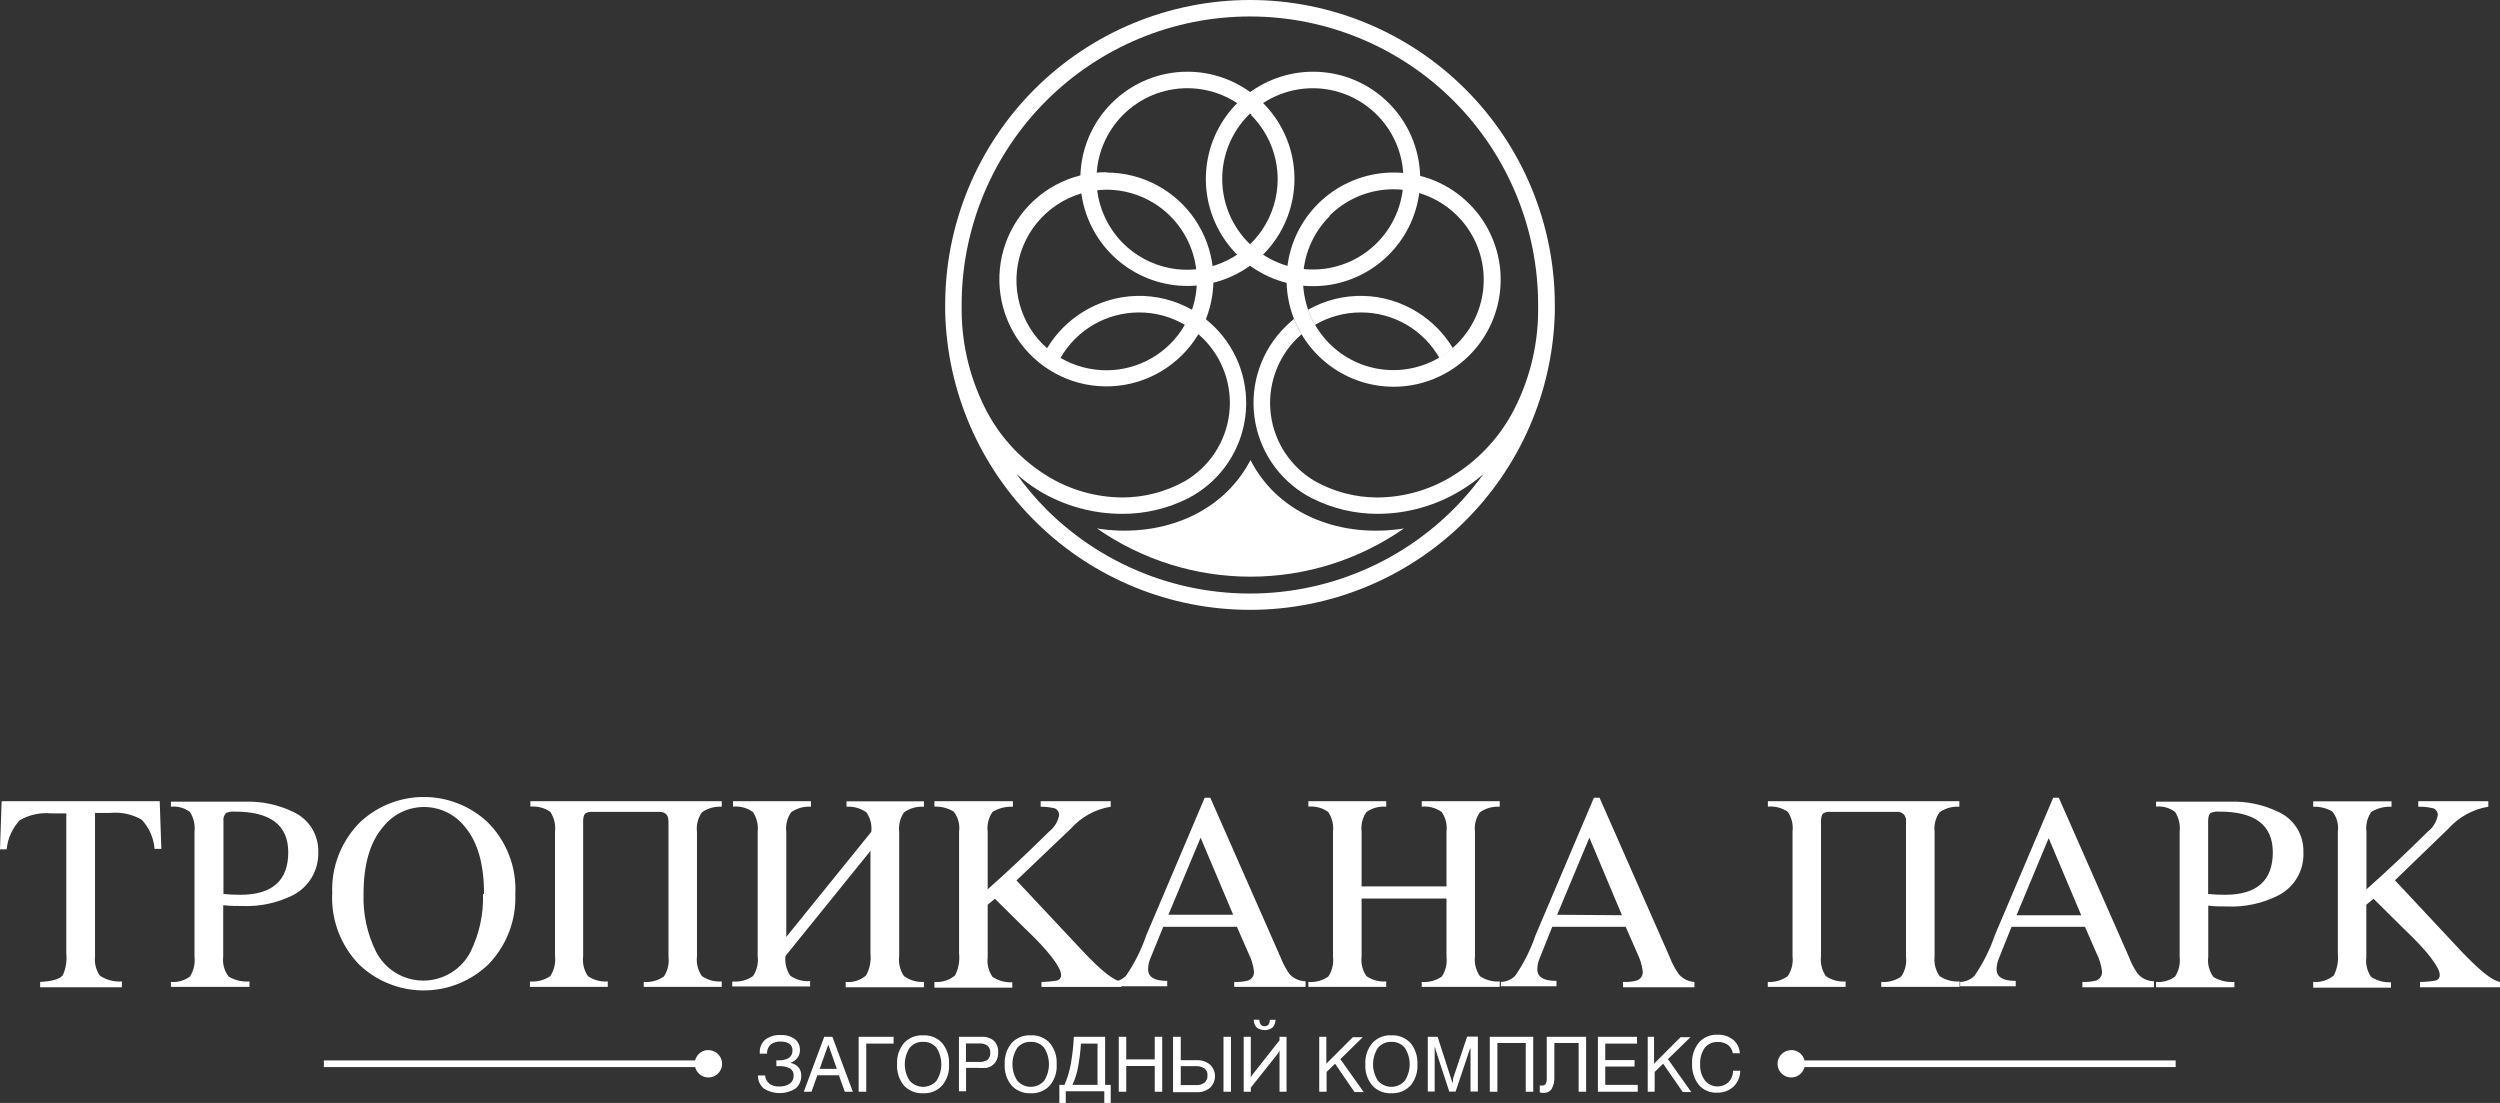
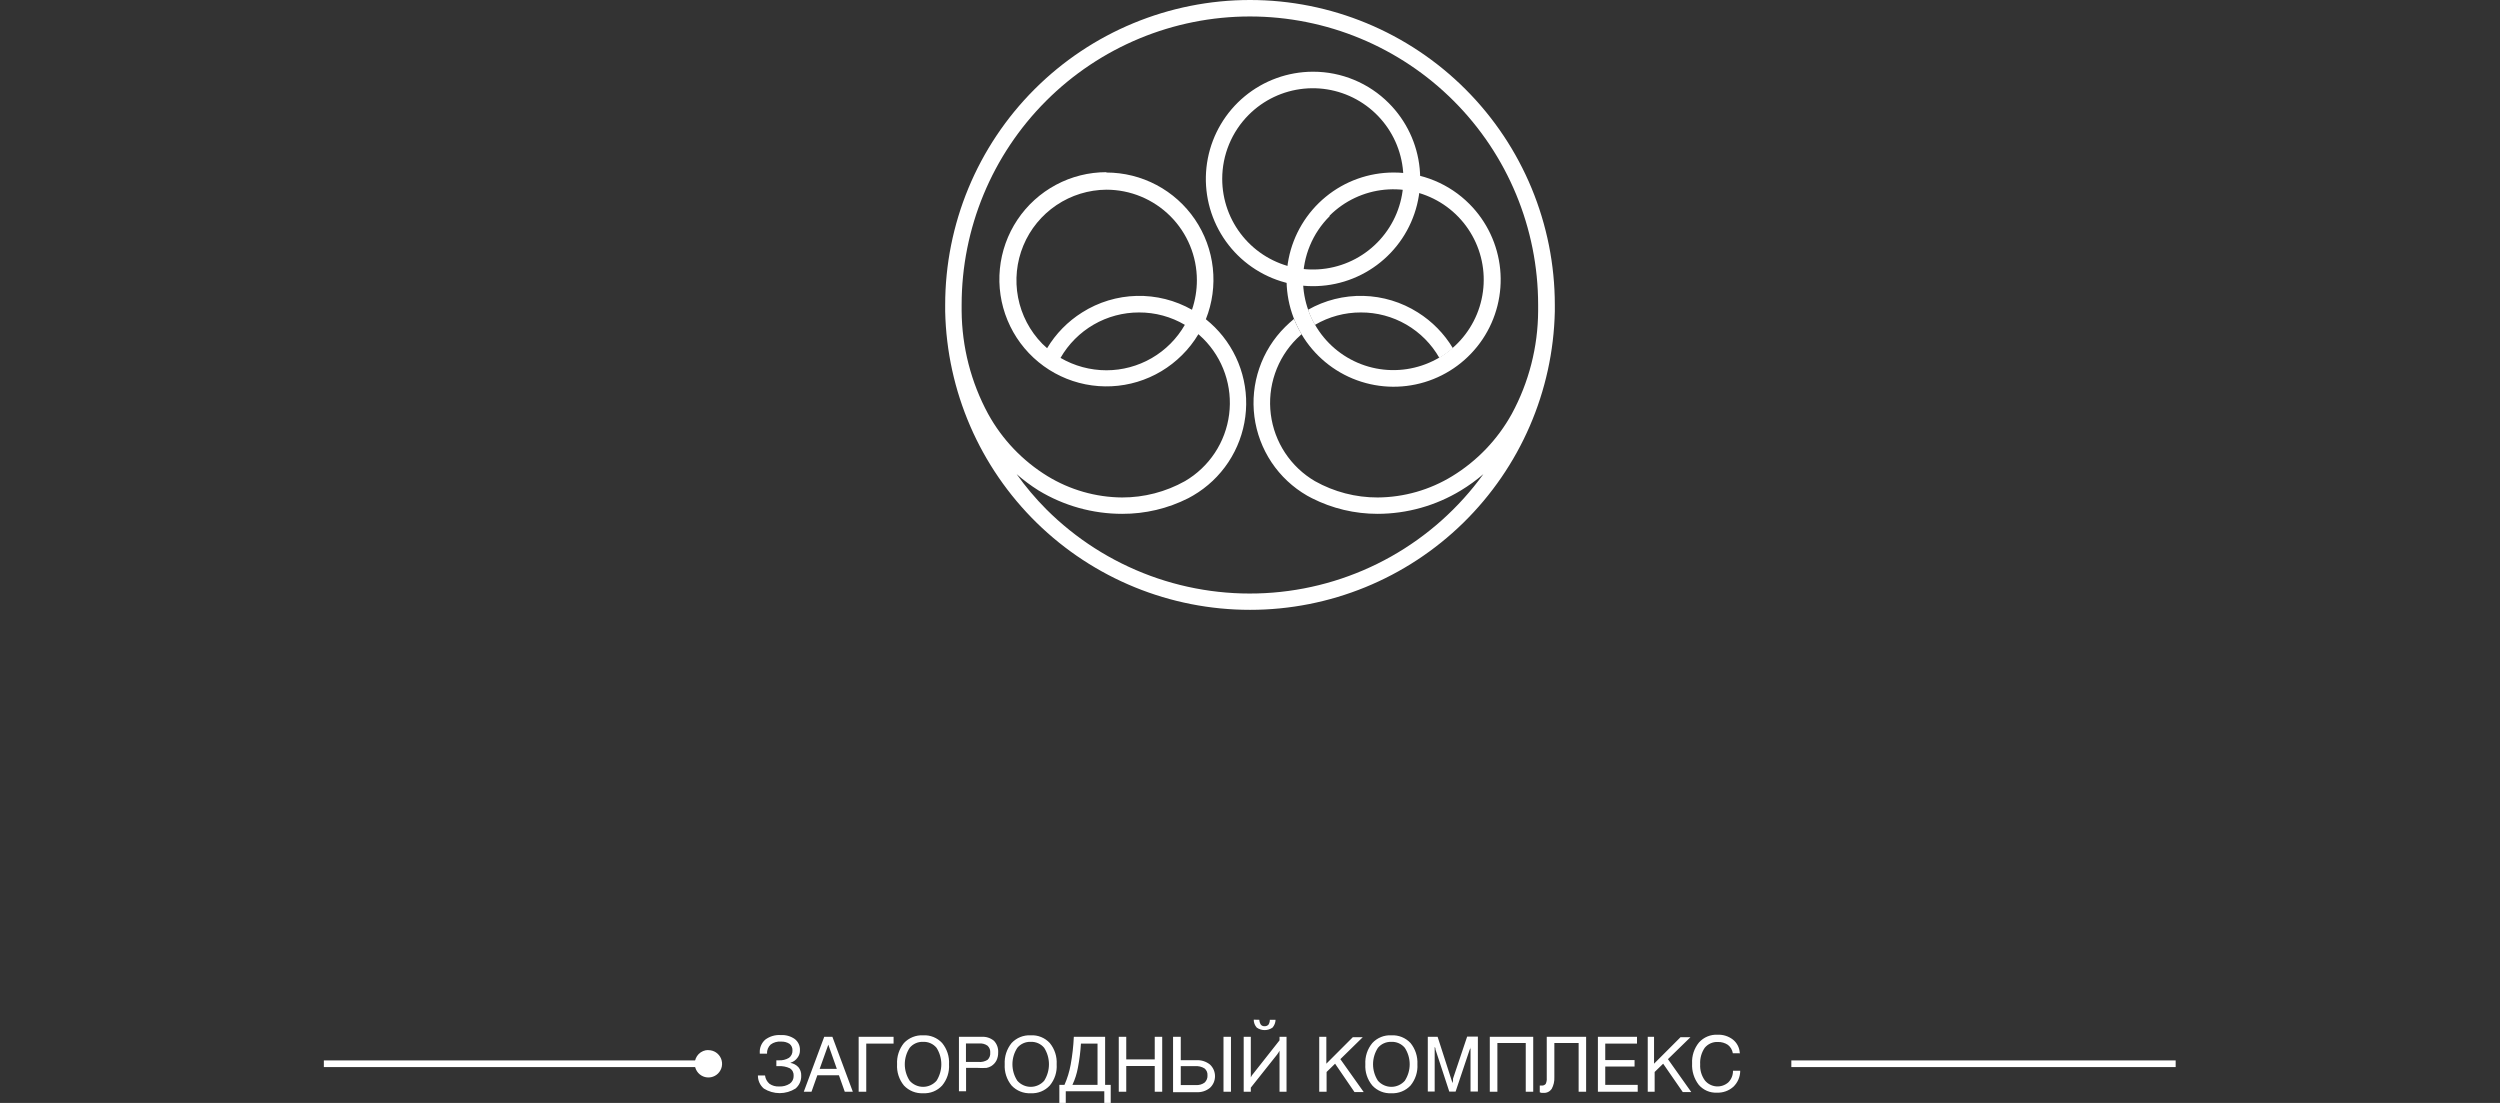
<svg xmlns="http://www.w3.org/2000/svg" width="170" height="75" viewBox="0 0 170 75" fill="none">
  <rect x="0" y="0" width="170" height="75" fill="#333333" stroke="none" />
  <path d="M94.765 11.731C93.081 11.732 91.449 12.316 90.148 13.385C88.846 14.454 87.955 15.941 87.626 17.593C87.298 19.246 87.552 20.961 88.346 22.447C89.139 23.933 90.424 25.098 91.979 25.743C93.535 26.388 95.266 26.474 96.877 25.985C98.489 25.497 99.881 24.464 100.818 23.064C101.754 21.663 102.176 19.982 102.012 18.305C101.847 16.628 101.107 15.06 99.917 13.868C99.241 13.19 98.438 12.652 97.554 12.286C96.67 11.919 95.722 11.73 94.765 11.731ZM90.415 14.662C91.421 13.66 92.743 13.038 94.155 12.9C95.568 12.763 96.985 13.12 98.165 13.909C99.345 14.699 100.215 15.873 100.628 17.231C101.041 18.59 100.971 20.05 100.43 21.363C99.889 22.676 98.91 23.761 97.66 24.434C96.41 25.107 94.966 25.326 93.573 25.054C92.179 24.782 90.923 24.035 90.018 22.942C89.112 21.848 88.613 20.475 88.605 19.055C88.605 18.245 88.765 17.444 89.076 16.697C89.386 15.95 89.841 15.272 90.415 14.702V14.662Z" fill="white" />
-   <path d="M80.745 4.877C82.429 4.877 84.061 5.462 85.363 6.53C86.664 7.599 87.555 9.087 87.884 10.739C88.213 12.392 87.958 14.107 87.165 15.593C86.371 17.079 85.087 18.244 83.531 18.889C81.976 19.534 80.245 19.62 78.633 19.131C77.022 18.642 75.629 17.61 74.693 16.21C73.757 14.809 73.335 13.127 73.499 11.45C73.663 9.774 74.403 8.206 75.593 7.013C76.269 6.336 77.072 5.798 77.956 5.431C78.841 5.065 79.788 4.876 80.745 4.877ZM85.104 7.808C84.53 7.234 83.85 6.779 83.1 6.468C82.351 6.158 81.548 5.998 80.737 5.998C79.926 5.998 79.124 6.158 78.374 6.468C77.625 6.779 76.945 7.234 76.371 7.808C75.798 8.381 75.343 9.062 75.032 9.812C74.722 10.562 74.562 11.365 74.562 12.176C74.562 12.988 74.722 13.791 75.032 14.54C75.343 15.29 75.798 15.971 76.371 16.545C77.233 17.404 78.329 17.99 79.523 18.227C80.716 18.464 81.953 18.341 83.078 17.876C84.202 17.41 85.163 16.622 85.84 15.611C86.517 14.599 86.88 13.409 86.882 12.192C86.882 10.557 86.234 8.989 85.08 7.832L85.104 7.808Z" fill="white" />
  <path d="M89.255 4.877C87.571 4.884 85.941 5.474 84.642 6.548C83.344 7.622 82.457 9.113 82.133 10.767C81.809 12.421 82.069 14.137 82.867 15.621C83.664 17.106 84.952 18.268 86.509 18.91C88.067 19.552 89.799 19.634 91.41 19.143C93.022 18.651 94.413 17.616 95.348 16.214C96.283 14.812 96.703 13.129 96.538 11.451C96.372 9.774 95.63 8.206 94.439 7.013C93.765 6.336 92.963 5.798 92.08 5.432C91.198 5.065 90.251 4.876 89.295 4.877H89.255ZM84.913 7.808C85.92 6.799 87.246 6.171 88.664 6.03C90.082 5.89 91.505 6.245 92.691 7.037C93.876 7.828 94.751 9.007 95.165 10.371C95.58 11.735 95.509 13.201 94.964 14.519C94.42 15.837 93.435 16.925 92.179 17.598C90.922 18.271 89.472 18.487 88.074 18.21C86.676 17.933 85.417 17.179 84.512 16.077C83.607 14.976 83.112 13.594 83.111 12.168C83.11 11.359 83.269 10.557 83.578 9.809C83.888 9.06 84.341 8.381 84.913 7.808Z" fill="white" />
-   <path d="M74.593 35.934C77.656 38.069 81.299 39.214 85.032 39.214C88.765 39.214 92.409 38.069 95.472 35.934C91.359 36.593 87.017 35.139 85.032 31.287C83.04 35.108 78.681 36.593 74.593 35.934Z" fill="white" />
  <path d="M75.235 11.732C76.424 11.732 77.594 12.023 78.644 12.58C79.695 13.137 80.592 13.942 81.26 14.926C81.927 15.91 82.343 17.043 82.472 18.225C82.601 19.407 82.439 20.603 81.999 21.708C82.212 21.88 82.416 22.063 82.611 22.256C83.397 23.044 83.993 24.002 84.352 25.056C84.711 26.11 84.824 27.233 84.681 28.338C84.539 29.442 84.145 30.5 83.53 31.428C82.915 32.357 82.095 33.132 81.134 33.694L80.808 33.876C79.413 34.582 77.871 34.947 76.307 34.941C74.303 34.942 72.337 34.392 70.623 33.352C70.097 33.022 69.598 32.65 69.13 32.24C69.734 33.088 70.405 33.885 71.139 34.623C73.145 36.629 75.562 38.175 78.223 39.155C80.885 40.135 83.727 40.525 86.554 40.298C89.381 40.072 92.125 39.234 94.597 37.842C97.068 36.451 99.208 34.54 100.87 32.24C100.391 32.653 99.878 33.025 99.337 33.352C97.633 34.387 95.679 34.937 93.685 34.941C92.129 34.944 90.595 34.58 89.207 33.876L88.882 33.702C87.913 33.143 87.085 32.368 86.464 31.438C85.843 30.507 85.445 29.446 85.3 28.336C85.156 27.226 85.269 26.098 85.632 25.04C85.994 23.981 86.596 23.02 87.39 22.232C87.58 22.041 87.787 21.859 87.993 21.684C88.134 22.045 88.307 22.393 88.509 22.724L88.183 23.026C87.514 23.692 87.007 24.502 86.701 25.394C86.394 26.287 86.296 27.238 86.415 28.174C86.534 29.111 86.866 30.007 87.386 30.795C87.906 31.582 88.6 32.24 89.414 32.717C90.718 33.449 92.189 33.832 93.685 33.828C95.477 33.815 97.231 33.312 98.758 32.375C100.448 31.34 101.84 29.884 102.799 28.149C103.966 25.998 104.582 23.591 104.593 21.144V20.731C104.593 15.53 102.528 10.542 98.852 6.864C95.176 3.186 90.191 1.12 84.992 1.12C79.794 1.12 74.808 3.186 71.132 6.864C67.456 10.542 65.391 15.53 65.391 20.731V21.144C65.409 23.591 66.027 25.998 67.194 28.149C68.149 29.884 69.539 31.34 71.226 32.375C72.754 33.31 74.508 33.813 76.299 33.828C77.797 33.831 79.271 33.448 80.578 32.717C81.393 32.24 82.087 31.583 82.608 30.796C83.129 30.009 83.462 29.113 83.581 28.176C83.701 27.24 83.604 26.289 83.298 25.396C82.992 24.503 82.485 23.692 81.817 23.026L81.491 22.724C81.182 23.244 80.809 23.721 80.38 24.146C79.533 24.992 78.49 25.616 77.345 25.963C76.199 26.31 74.986 26.368 73.812 26.134C72.638 25.9 71.54 25.38 70.616 24.619C69.691 23.859 68.968 22.883 68.51 21.776C68.052 20.67 67.874 19.468 67.992 18.276C68.11 17.084 68.519 15.94 69.184 14.944C69.849 13.949 70.749 13.133 71.805 12.568C72.86 12.003 74.039 11.708 75.235 11.708V11.732ZM85 41.469C79.579 41.471 74.373 39.347 70.498 35.553C66.623 31.76 64.388 26.598 64.272 21.175V20.739C64.272 15.239 66.456 9.963 70.343 6.074C74.23 2.185 79.503 0 85 0C90.498 0 95.77 2.185 99.657 6.074C103.544 9.963 105.728 15.239 105.728 20.739V21.175C105.612 26.597 103.378 31.757 99.505 35.551C95.632 39.344 90.428 41.469 85.008 41.469H85ZM89.422 22.089C90.368 21.534 91.445 21.243 92.542 21.247C93.625 21.243 94.69 21.527 95.627 22.07C96.564 22.613 97.341 23.395 97.877 24.337C98.203 24.145 98.511 23.925 98.797 23.677C98.206 22.691 97.39 21.859 96.416 21.247C95.304 20.542 94.022 20.153 92.706 20.121C91.39 20.089 90.091 20.415 88.946 21.064C89.072 21.419 89.229 21.761 89.414 22.089H89.422ZM80.57 22.089C79.627 21.534 78.552 21.243 77.458 21.247C76.374 21.245 75.309 21.53 74.371 22.072C73.433 22.615 72.655 23.396 72.115 24.337C73.063 24.888 74.139 25.178 75.235 25.179C76.318 25.179 77.381 24.893 78.317 24.351C79.254 23.808 80.031 23.028 80.57 22.089ZM71.203 23.677C71.794 22.691 72.61 21.859 73.584 21.247C74.696 20.542 75.978 20.153 77.294 20.121C78.61 20.089 79.91 20.415 81.055 21.064C81.275 20.417 81.388 19.738 81.388 19.055C81.388 17.422 80.74 15.857 79.586 14.702C78.432 13.548 76.867 12.899 75.235 12.899C74.026 12.908 72.846 13.272 71.842 13.947C70.838 14.621 70.055 15.577 69.59 16.694C69.126 17.811 69 19.041 69.229 20.229C69.457 21.417 70.031 22.511 70.877 23.376L71.203 23.677Z" fill="white" />
  <path d="M48.164 72.561H22.022V72.109H48.164V72.561Z" fill="white" />
  <path d="M121.811 72.109H147.945V72.561H121.811V72.109Z" fill="white" />
-   <path d="M8.288 66.771V67.136H2.731V66.771C3.525 66.731 4.065 66.58 4.271 66.318C4.479 65.855 4.561 65.346 4.509 64.841V55.309H3.493C2.748 55.238 1.999 55.399 1.349 55.77C0.839 56.314 0.523 57.013 0.453 57.756H0L0.111 54.483H10.86L10.971 57.724H10.511C10.451 56.983 10.144 56.283 9.638 55.739C8.988 55.367 8.239 55.206 7.494 55.278H6.462V65.031C6.41 65.493 6.526 65.959 6.788 66.342C7.232 66.64 7.763 66.78 8.296 66.739L8.288 66.771ZM11.622 54.515H16.647C17.795 54.474 18.935 54.717 19.966 55.222C20.481 55.462 20.915 55.848 21.213 56.332C21.511 56.817 21.66 57.378 21.641 57.947C21.66 58.54 21.512 59.127 21.215 59.641C20.917 60.155 20.482 60.575 19.958 60.854C18.875 61.402 17.669 61.662 16.457 61.608C16.06 61.608 15.663 61.608 15.179 61.553V65.031C15.116 65.52 15.248 66.013 15.544 66.406C15.972 66.66 16.468 66.776 16.965 66.739V67.105H11.622V66.771C12.084 66.811 12.544 66.681 12.916 66.406C13.171 66.007 13.28 65.533 13.226 65.063V56.557C13.28 56.087 13.171 55.613 12.916 55.214C12.546 54.935 12.083 54.807 11.622 54.857V54.491V54.515ZM15.195 60.79C15.575 60.829 15.956 60.848 16.338 60.846C18.513 60.846 19.601 59.882 19.601 57.955C19.601 56.112 18.394 55.19 15.981 55.19C15.775 55.172 15.569 55.202 15.377 55.278C15.306 55.351 15.252 55.441 15.22 55.538C15.188 55.636 15.18 55.74 15.195 55.842V60.79ZM22.594 60.79C22.55 59.877 22.701 58.965 23.037 58.115C23.372 57.264 23.884 56.495 24.538 55.858C25.709 54.788 27.236 54.195 28.822 54.195C30.407 54.195 31.934 54.788 33.105 55.858C33.763 56.497 34.276 57.271 34.61 58.126C34.944 58.981 35.091 59.897 35.041 60.814C35.074 61.691 34.929 62.566 34.614 63.385C34.298 64.204 33.82 64.951 33.208 65.58C32.025 66.716 30.449 67.35 28.81 67.35C27.17 67.35 25.594 66.716 24.412 65.58C23.802 64.949 23.326 64.202 23.013 63.383C22.699 62.564 22.554 61.69 22.586 60.814L22.594 60.79ZM32.914 60.79C32.914 58.773 32.485 57.248 31.612 56.223C31.281 55.803 30.858 55.464 30.377 55.231C29.896 54.997 29.368 54.876 28.833 54.876C28.299 54.876 27.771 54.997 27.29 55.231C26.808 55.464 26.386 55.803 26.055 56.223C25.166 57.25 24.721 58.773 24.721 60.79C24.675 62.148 24.967 63.497 25.571 64.714C25.874 65.306 26.334 65.803 26.901 66.15C27.469 66.497 28.121 66.681 28.786 66.681C29.451 66.681 30.103 66.497 30.67 66.15C31.237 65.803 31.698 65.306 32.001 64.714C32.598 63.495 32.887 62.147 32.843 60.79H32.914ZM36.089 66.739C36.562 66.77 37.032 66.641 37.423 66.374C37.683 65.969 37.795 65.486 37.741 65.008V56.557C37.796 56.083 37.683 55.605 37.423 55.206C37.026 54.933 36.546 54.807 36.066 54.849V54.483H49.077V54.857C48.597 54.826 48.121 54.961 47.728 55.238C47.458 55.624 47.339 56.096 47.394 56.565V65.031C47.337 65.505 47.456 65.982 47.728 66.374C48.123 66.645 48.599 66.774 49.077 66.739V67.105H43.774V66.771C44.258 66.811 44.74 66.682 45.14 66.406C45.404 66.011 45.517 65.534 45.457 65.063V55.858C45.457 55.421 45.251 55.206 44.83 55.206H40.281C40.121 55.191 39.961 55.224 39.821 55.302C39.709 55.381 39.654 55.564 39.654 55.858V65.031C39.595 65.504 39.711 65.981 39.979 66.374C40.374 66.647 40.851 66.776 41.329 66.739V67.105H36.034V66.771L36.089 66.739ZM49.847 66.739C50.329 66.781 50.809 66.651 51.205 66.374C51.469 65.979 51.582 65.503 51.522 65.031V56.557C51.577 56.085 51.462 55.608 51.197 55.214C50.806 54.934 50.326 54.804 49.847 54.849V54.483H55.142V54.857C54.662 54.824 54.185 54.959 53.793 55.238C53.527 55.626 53.411 56.097 53.467 56.565V63.713L59.247 56.565C59.305 56.096 59.186 55.623 58.913 55.238C58.52 54.96 58.044 54.825 57.564 54.857V54.491H62.827V54.857C62.347 54.825 61.87 54.96 61.477 55.238C61.208 55.624 61.089 56.096 61.144 56.565V65.031C61.085 65.504 61.201 65.981 61.47 66.374C61.864 66.657 62.343 66.797 62.827 66.771V67.136H57.508V66.771C57.758 66.796 58.01 66.769 58.249 66.693C58.488 66.616 58.709 66.492 58.897 66.326C59.143 65.872 59.246 65.354 59.191 64.841V57.859L53.412 65.008C53.357 65.48 53.472 65.956 53.737 66.35C54.132 66.623 54.608 66.752 55.087 66.715V67.081H49.792V66.771L49.847 66.739ZM70.766 54.483H75.529V54.857C74.483 55.026 73.527 55.55 72.822 56.342L69.122 59.869L73.64 64.69C74.878 66.008 75.751 66.7 76.251 66.747V67.113H70.821V66.771C71.173 66.77 71.523 66.738 71.869 66.676C71.955 66.657 72.03 66.608 72.083 66.538C72.135 66.468 72.161 66.382 72.155 66.294C72.155 65.802 71.361 64.706 69.678 63.117L67.654 61.116L67.162 61.521V65.087C67.105 65.557 67.221 66.031 67.487 66.422C67.884 66.69 68.358 66.821 68.837 66.795V67.16H63.541V66.771C63.794 66.793 64.047 66.765 64.288 66.689C64.53 66.612 64.753 66.489 64.947 66.326C65.179 65.868 65.273 65.352 65.217 64.841V56.557C65.251 56.316 65.236 56.071 65.173 55.836C65.11 55.602 65.001 55.382 64.852 55.19C64.458 54.949 64.002 54.83 63.541 54.849V54.483H68.876V54.857C68.392 54.835 67.911 54.957 67.495 55.206C67.219 55.602 67.1 56.086 67.162 56.565V60.472C68.395 59.387 69.787 58.079 71.337 56.549C71.69 56.275 71.933 55.883 72.02 55.444C72.025 55.345 72 55.246 71.948 55.16C71.895 55.075 71.818 55.008 71.726 54.968C71.412 54.893 71.089 54.855 70.766 54.857V54.491V54.483ZM88.787 67.105H83.928V66.771C84.244 66.788 84.559 66.755 84.864 66.676C84.994 66.633 85.105 66.547 85.177 66.433C85.251 66.319 85.284 66.183 85.27 66.048C85.219 65.628 85.096 65.219 84.905 64.841L84.11 63.022H79.102L78.22 65.183C78.125 65.412 78.073 65.657 78.07 65.905C78.07 66.445 78.498 66.7 79.371 66.7V67.065H75.593V66.771C75.96 66.762 76.31 66.612 76.569 66.35C77.153 65.498 77.617 64.571 77.95 63.594L81.92 54.245H82.3L87.064 65.063C87.219 65.47 87.421 65.857 87.668 66.215C87.806 66.374 87.977 66.501 88.169 66.588C88.36 66.676 88.568 66.722 88.779 66.723V67.089L88.787 67.105ZM83.857 62.204L81.641 56.962L79.451 62.204H83.857ZM88.969 66.771C89.451 66.811 89.93 66.682 90.327 66.406C90.587 66.009 90.7 65.534 90.644 65.063V56.557C90.699 56.085 90.584 55.608 90.318 55.214C89.928 54.934 89.448 54.804 88.969 54.849V54.483H94.264V54.857C93.786 54.812 93.306 54.942 92.914 55.222C92.646 55.615 92.53 56.092 92.589 56.565V60.274H98.361V56.557C98.421 56.084 98.305 55.607 98.035 55.214C97.641 54.935 97.159 54.806 96.678 54.849V54.483H101.981V54.857C101.501 54.825 101.024 54.96 100.631 55.238C100.359 55.623 100.239 56.096 100.298 56.565V65.031C100.241 65.505 100.36 65.982 100.631 66.374C101.027 66.645 101.502 66.774 101.981 66.739V67.105H96.678V66.771C97.161 66.811 97.645 66.682 98.043 66.406C98.307 66.011 98.421 65.534 98.361 65.063V61.1H92.589V65.031C92.53 65.504 92.646 65.981 92.914 66.374C93.31 66.647 93.786 66.776 94.264 66.739V67.105H88.969V66.771ZM115.222 67.136H110.364V66.771C110.679 66.788 110.996 66.755 111.301 66.676C111.43 66.633 111.54 66.547 111.614 66.433C111.688 66.319 111.72 66.183 111.706 66.048C111.655 65.628 111.531 65.219 111.341 64.841L110.547 63.022H105.553L104.688 65.183C104.592 65.412 104.541 65.657 104.537 65.905C104.537 66.445 104.966 66.7 105.84 66.7V67.065H102.061V66.771C102.428 66.762 102.778 66.612 103.036 66.35C103.62 65.498 104.086 64.571 104.418 63.594L108.387 54.245H108.769L113.532 65.063C113.686 65.47 113.888 65.857 114.135 66.215C114.267 66.379 114.431 66.514 114.62 66.609C114.807 66.705 115.013 66.76 115.222 66.771V67.136ZM110.293 62.236L108.078 56.962L105.887 62.204L110.293 62.236ZM120.201 66.771C120.69 66.803 121.176 66.663 121.573 66.374C121.836 65.97 121.95 65.486 121.891 65.008V56.557C121.951 56.083 121.838 55.604 121.573 55.206C121.176 54.932 120.697 54.806 120.216 54.849V54.483H133.235V54.857C132.756 54.825 132.279 54.96 131.886 55.238C131.616 55.624 131.498 56.096 131.553 56.565V65.031C131.498 65.506 131.62 65.983 131.893 66.374C132.293 66.645 132.771 66.774 133.252 66.739V67.105H127.925V66.771C128.406 66.81 128.885 66.681 129.282 66.406C129.549 66.012 129.665 65.535 129.608 65.063V55.858C129.621 55.77 129.613 55.682 129.586 55.598C129.559 55.514 129.512 55.438 129.451 55.374C129.39 55.312 129.315 55.264 129.231 55.234C129.149 55.205 129.06 55.196 128.973 55.206H124.463C124.301 55.189 124.137 55.222 123.995 55.302C123.884 55.381 123.828 55.564 123.828 55.858V65.031C123.774 65.504 123.889 65.98 124.154 66.374C124.548 66.647 125.025 66.776 125.503 66.739V67.105H120.208V66.771H120.201ZM146.453 67.136H141.603V66.771C141.919 66.786 142.234 66.754 142.539 66.676C142.667 66.63 142.775 66.544 142.846 66.43C142.918 66.317 142.95 66.182 142.936 66.048C142.887 65.628 142.763 65.219 142.571 64.841L141.777 63.022H136.784L135.919 65.183C135.824 65.412 135.773 65.657 135.768 65.905C135.768 66.445 136.196 66.7 137.07 66.7V67.065H133.291V66.771C133.659 66.764 134.01 66.613 134.268 66.35C134.851 65.498 135.316 64.571 135.649 63.594L139.618 54.245H139.999L144.763 65.063C144.914 65.472 145.116 65.859 145.366 66.215C145.503 66.374 145.672 66.502 145.863 66.589C146.052 66.677 146.26 66.723 146.47 66.723V67.089L146.453 67.136ZM141.523 62.236L139.309 56.993L137.126 62.236H141.523ZM146.612 54.515H151.637C152.785 54.474 153.926 54.717 154.956 55.222C155.471 55.462 155.905 55.848 156.204 56.332C156.501 56.817 156.65 57.378 156.631 57.947C156.66 58.548 156.516 59.145 156.215 59.666C155.914 60.188 155.468 60.611 154.932 60.885C153.849 61.434 152.643 61.694 151.431 61.64C151.034 61.64 150.638 61.64 150.161 61.584V65.063C150.097 65.55 150.226 66.043 150.518 66.438C150.947 66.692 151.443 66.808 151.939 66.771V67.136H146.612V66.771C147.074 66.811 147.534 66.681 147.907 66.406C148.161 66.007 148.271 65.533 148.216 65.063V56.557C148.271 56.087 148.161 55.613 147.907 55.214C147.537 54.932 147.075 54.801 146.612 54.849V54.483V54.515ZM150.153 60.79C150.533 60.829 150.915 60.848 151.296 60.846C153.466 60.846 154.551 59.882 154.551 57.955C154.551 56.112 153.344 55.19 150.931 55.19C150.725 55.172 150.519 55.202 150.327 55.278C150.209 55.365 150.153 55.548 150.153 55.842V60.79ZM164.443 54.483H169.206V54.857C168.161 55.028 167.206 55.552 166.498 56.342L162.856 59.861L167.365 64.682C168.602 65.977 169.468 66.692 170 66.771V67.136H164.561V66.771C164.916 66.771 165.27 66.739 165.618 66.676C165.703 66.657 165.779 66.608 165.831 66.538C165.884 66.468 165.91 66.382 165.903 66.294C165.903 65.802 165.109 64.706 163.419 63.117L161.402 61.116L160.91 61.521V65.087C160.852 65.556 160.964 66.029 161.228 66.422C161.628 66.688 162.104 66.819 162.585 66.795V67.16H157.297V66.771C157.806 66.814 158.311 66.654 158.703 66.326C158.932 65.867 159.026 65.352 158.973 64.841V56.557C159.007 56.316 158.992 56.071 158.929 55.836C158.867 55.602 158.758 55.382 158.607 55.19C158.213 54.955 157.758 54.839 157.297 54.857V54.491H162.624V54.857C162.142 54.835 161.665 54.957 161.252 55.206C160.976 55.602 160.856 56.086 160.919 56.565V60.472C162.151 59.387 163.542 58.079 165.094 56.549C165.445 56.275 165.686 55.882 165.768 55.444C165.776 55.344 165.752 55.244 165.698 55.158C165.646 55.073 165.567 55.006 165.475 54.968C165.137 54.885 164.79 54.848 164.443 54.857V54.491V54.483Z" fill="white" />
  <path d="M53.745 72.276C53.955 72.309 54.148 72.413 54.293 72.57C54.422 72.728 54.49 72.929 54.483 73.133C54.49 73.302 54.459 73.469 54.392 73.623C54.324 73.778 54.222 73.914 54.094 74.023C53.772 74.225 53.399 74.333 53.019 74.333C52.638 74.333 52.265 74.225 51.943 74.023C51.814 73.914 51.711 73.778 51.641 73.624C51.571 73.47 51.535 73.302 51.538 73.133H52.022C52.048 73.353 52.156 73.554 52.324 73.697C52.514 73.829 52.744 73.894 52.975 73.88C53.232 73.895 53.488 73.828 53.705 73.689C53.789 73.629 53.857 73.549 53.903 73.456C53.949 73.363 53.971 73.261 53.967 73.157C53.975 73.058 53.957 72.959 53.913 72.87C53.87 72.78 53.804 72.704 53.721 72.649C53.474 72.531 53.2 72.479 52.927 72.498H52.792V72.101H52.951C53.195 72.118 53.439 72.059 53.65 71.934C53.727 71.877 53.79 71.801 53.831 71.714C53.873 71.626 53.892 71.53 53.888 71.434C53.893 71.348 53.878 71.262 53.843 71.183C53.809 71.105 53.756 71.035 53.689 70.981C53.514 70.87 53.309 70.817 53.102 70.83C52.853 70.809 52.604 70.88 52.403 71.029C52.32 71.108 52.255 71.204 52.212 71.311C52.17 71.418 52.151 71.533 52.157 71.648H51.665V71.593C51.654 71.424 51.682 71.256 51.747 71.1C51.811 70.945 51.911 70.806 52.038 70.695C52.344 70.467 52.722 70.357 53.102 70.385C53.438 70.365 53.771 70.461 54.047 70.655C54.16 70.743 54.25 70.857 54.311 70.987C54.372 71.116 54.401 71.259 54.396 71.402C54.404 71.591 54.345 71.777 54.229 71.926C54.117 72.085 53.955 72.203 53.769 72.26L53.745 72.276ZM56.325 71.037L55.738 72.681H56.904L56.325 71.037ZM56.047 70.504H56.603L57.992 74.238H57.444L57.047 73.118H55.579L55.182 74.238H54.658L56.047 70.504ZM58.381 70.504H60.763V70.965H58.905V74.238H58.389V70.504H58.381ZM62.771 70.846C62.598 70.838 62.425 70.871 62.267 70.941C62.109 71.011 61.969 71.117 61.858 71.251C61.641 71.584 61.525 71.973 61.525 72.371C61.525 72.769 61.641 73.158 61.858 73.491C61.972 73.621 62.113 73.725 62.27 73.796C62.428 73.868 62.598 73.905 62.771 73.905C62.944 73.905 63.115 73.868 63.272 73.796C63.43 73.725 63.57 73.621 63.684 73.491C63.897 73.156 64.01 72.768 64.01 72.371C64.01 71.974 63.897 71.586 63.684 71.251C63.574 71.117 63.434 71.011 63.275 70.941C63.117 70.871 62.944 70.838 62.771 70.846ZM62.771 70.401C63.012 70.388 63.253 70.427 63.477 70.518C63.701 70.609 63.902 70.748 64.065 70.925C64.399 71.331 64.566 71.847 64.534 72.371C64.569 72.895 64.401 73.413 64.065 73.817C63.902 73.994 63.701 74.133 63.477 74.224C63.253 74.314 63.012 74.354 62.771 74.341C62.529 74.353 62.288 74.312 62.063 74.222C61.838 74.131 61.635 73.993 61.469 73.817C61.137 73.411 60.969 72.895 61.001 72.371C60.972 71.848 61.139 71.332 61.469 70.925C61.635 70.749 61.838 70.611 62.063 70.52C62.288 70.43 62.529 70.389 62.771 70.401ZM65.685 70.957V72.212H66.534C66.751 72.234 66.968 72.184 67.153 72.069C67.218 72.007 67.269 71.932 67.3 71.848C67.332 71.764 67.344 71.674 67.336 71.585C67.344 71.497 67.332 71.408 67.3 71.325C67.268 71.243 67.218 71.168 67.153 71.108C66.985 70.99 66.779 70.936 66.574 70.957H65.685ZM65.208 70.504H66.741C67.048 70.481 67.353 70.578 67.59 70.775C67.689 70.88 67.766 71.005 67.815 71.142C67.864 71.279 67.885 71.424 67.876 71.569C67.88 71.758 67.839 71.946 67.757 72.117C67.675 72.274 67.551 72.406 67.4 72.498C67.302 72.557 67.194 72.597 67.082 72.617C66.884 72.63 66.685 72.63 66.487 72.617H65.693V74.206H65.208V70.504ZM70.091 70.846C69.918 70.838 69.745 70.871 69.587 70.941C69.428 71.011 69.288 71.117 69.178 71.251C68.96 71.584 68.845 71.973 68.845 72.371C68.845 72.769 68.96 73.158 69.178 73.491C69.292 73.621 69.432 73.725 69.59 73.796C69.747 73.868 69.918 73.905 70.091 73.905C70.264 73.905 70.434 73.868 70.592 73.796C70.749 73.725 70.89 73.621 71.004 73.491C71.216 73.156 71.329 72.768 71.329 72.371C71.329 71.974 71.216 71.586 71.004 71.251C70.893 71.117 70.753 71.011 70.595 70.941C70.436 70.871 70.264 70.838 70.091 70.846ZM70.091 70.401C70.332 70.388 70.573 70.427 70.796 70.518C71.02 70.609 71.221 70.748 71.385 70.925C71.718 71.331 71.885 71.847 71.853 72.371C71.889 72.895 71.721 73.413 71.385 73.817C71.221 73.994 71.02 74.133 70.796 74.224C70.573 74.314 70.332 74.354 70.091 74.341C69.849 74.353 69.607 74.313 69.382 74.222C69.157 74.132 68.955 73.993 68.789 73.817C68.456 73.411 68.289 72.895 68.32 72.371C68.292 71.848 68.459 71.332 68.789 70.925C68.955 70.749 69.157 70.61 69.382 70.519C69.607 70.429 69.849 70.388 70.091 70.401ZM73.076 70.504H75.148V73.769H75.529V75H75.092V74.206H72.472V75H72.036V73.769H72.385C72.579 73.329 72.72 72.868 72.806 72.395C72.92 71.77 72.992 71.139 73.02 70.504H73.076ZM73.504 70.965C73.471 71.514 73.402 72.061 73.298 72.601C73.225 73.005 73.1 73.398 72.925 73.769H74.632V70.965H73.504ZM76.076 70.504H76.585V72.037H78.522V70.504H79.03V74.238H78.522V72.49H76.585V74.238H76.076V70.504ZM80.292 72.498V73.785H81.325C81.533 73.799 81.741 73.74 81.911 73.618C81.98 73.555 82.033 73.477 82.067 73.391C82.102 73.304 82.117 73.211 82.109 73.118C82.116 73.029 82.099 72.94 82.064 72.858C82.028 72.776 81.973 72.705 81.903 72.649C81.71 72.532 81.485 72.479 81.261 72.498H80.292ZM83.198 70.504H83.706V74.238H83.198V70.504ZM79.784 70.504H80.292V72.093H81.355C81.688 72.076 82.015 72.18 82.276 72.387C82.385 72.489 82.472 72.612 82.532 72.748C82.59 72.885 82.621 73.032 82.621 73.181C82.621 73.33 82.59 73.477 82.532 73.614C82.472 73.751 82.385 73.874 82.276 73.975C82.018 74.185 81.688 74.29 81.355 74.269H79.768V70.504H79.784ZM85.635 69.345C85.639 69.463 85.675 69.578 85.738 69.678C85.769 69.715 85.808 69.743 85.853 69.76C85.897 69.778 85.944 69.786 85.993 69.782C86.041 69.785 86.089 69.777 86.135 69.759C86.18 69.741 86.22 69.714 86.255 69.678C86.318 69.579 86.351 69.463 86.349 69.345H86.738C86.733 69.541 86.66 69.729 86.532 69.877C86.375 69.988 86.189 70.047 85.996 70.047C85.804 70.047 85.617 69.988 85.46 69.877C85.326 69.729 85.252 69.536 85.254 69.337L85.635 69.345ZM84.516 70.504H85.055V73.261L85.134 73.118C85.174 73.062 85.216 73.009 85.261 72.959L87.008 70.743V70.504H87.484V74.238H87.008V71.45L86.929 71.585L86.841 71.712L85.055 73.96V74.238H84.571V70.504H84.516ZM89.691 70.504H90.191V72.331L91.993 70.528H92.669L91.144 72.022L92.733 74.261H92.105L90.786 72.331L90.208 72.895V74.238H89.708V70.504H89.691ZM94.614 70.846C94.441 70.839 94.268 70.872 94.11 70.942C93.951 71.012 93.811 71.118 93.7 71.251C93.483 71.584 93.367 71.973 93.367 72.371C93.367 72.769 93.483 73.158 93.7 73.491C93.815 73.621 93.955 73.725 94.112 73.796C94.27 73.868 94.441 73.905 94.614 73.905C94.787 73.905 94.957 73.868 95.115 73.796C95.272 73.725 95.412 73.621 95.527 73.491C95.743 73.158 95.859 72.769 95.859 72.371C95.859 71.973 95.743 71.584 95.527 71.251C95.416 71.117 95.276 71.011 95.117 70.941C94.96 70.871 94.787 70.838 94.614 70.846ZM94.614 70.401C94.855 70.388 95.097 70.429 95.322 70.519C95.547 70.61 95.749 70.749 95.915 70.925C96.246 71.332 96.412 71.848 96.384 72.371C96.416 72.895 96.248 73.411 95.915 73.817C95.749 73.993 95.547 74.132 95.322 74.222C95.097 74.313 94.855 74.353 94.614 74.341C94.372 74.354 94.132 74.314 93.908 74.223C93.684 74.132 93.483 73.994 93.32 73.817C92.981 73.414 92.81 72.896 92.843 72.371C92.813 71.846 92.983 71.329 93.32 70.925C93.483 70.748 93.684 70.61 93.908 70.519C94.132 70.428 94.372 70.388 94.614 70.401ZM96.995 70.504H97.758L98.679 73.364C98.714 73.457 98.743 73.552 98.765 73.65C98.773 73.593 98.787 73.537 98.805 73.483C98.801 73.438 98.801 73.393 98.805 73.348L99.766 70.489H100.496V74.222H99.996V71.045C99.999 71.095 99.999 71.145 99.996 71.195C99.996 71.243 99.996 71.307 99.94 71.37L98.98 74.23H98.552L97.614 71.37C97.614 71.307 97.614 71.251 97.558 71.195C97.503 71.14 97.558 71.092 97.558 71.045V74.222H97.09V70.504H96.995ZM101.306 70.504H104.259V74.238H103.751V70.925H101.822V74.238H101.306V70.504ZM105.125 70.504H107.856V74.238H107.347V70.925H105.696V73.253C105.71 73.529 105.646 73.804 105.514 74.047C105.452 74.136 105.369 74.208 105.271 74.255C105.173 74.302 105.066 74.324 104.958 74.317H104.831L104.704 74.277V73.817H104.839C104.889 73.821 104.94 73.813 104.987 73.794C105.034 73.775 105.075 73.744 105.108 73.705C105.165 73.581 105.191 73.445 105.179 73.308V70.504H105.125ZM108.657 70.504H111.316V70.965H109.157V72.085H111.15V72.522H109.157V73.769H111.365V74.238H108.657V70.504ZM111.975 70.504H112.475V72.331L114.277 70.528H114.953L113.42 72.022L115.007 74.261H114.429L113.095 72.331L112.516 72.895V74.238H112.046V70.504H111.975ZM118.326 71.624H117.834C117.798 71.399 117.68 71.195 117.5 71.052C117.297 70.916 117.055 70.847 116.81 70.854C116.642 70.846 116.473 70.878 116.319 70.947C116.165 71.016 116.028 71.12 115.921 71.251C115.696 71.582 115.587 71.979 115.612 72.379C115.59 72.771 115.705 73.158 115.937 73.475C116.031 73.589 116.148 73.684 116.281 73.752C116.412 73.82 116.555 73.862 116.704 73.874C116.852 73.886 117.001 73.868 117.142 73.821C117.283 73.774 117.413 73.7 117.525 73.602C117.629 73.498 117.71 73.374 117.765 73.238C117.82 73.101 117.846 72.955 117.843 72.808H118.335C118.335 73.011 118.294 73.212 118.215 73.399C118.136 73.586 118.019 73.755 117.874 73.896C117.565 74.173 117.161 74.319 116.746 74.301C116.515 74.312 116.283 74.27 116.07 74.178C115.857 74.085 115.668 73.945 115.516 73.769C115.196 73.354 115.035 72.838 115.063 72.315C115.035 71.797 115.203 71.287 115.532 70.886C115.691 70.709 115.888 70.57 116.108 70.479C116.328 70.388 116.564 70.348 116.802 70.361C117.177 70.346 117.546 70.464 117.843 70.695C117.976 70.803 118.087 70.938 118.166 71.091C118.246 71.244 118.292 71.412 118.303 71.585L118.326 71.624Z" fill="white" />
  <path fill-rule="evenodd" clip-rule="evenodd" d="M48.164 71.41C48.349 71.409 48.529 71.462 48.683 71.563C48.837 71.665 48.957 71.81 49.029 71.98C49.1 72.15 49.119 72.337 49.084 72.518C49.048 72.699 48.959 72.865 48.829 72.996C48.699 73.126 48.532 73.215 48.351 73.25C48.17 73.286 47.983 73.267 47.813 73.196C47.643 73.124 47.498 73.004 47.397 72.85C47.295 72.696 47.242 72.516 47.243 72.331C47.242 72.209 47.265 72.089 47.311 71.976C47.357 71.864 47.425 71.761 47.51 71.675C47.596 71.588 47.698 71.52 47.81 71.473C47.922 71.426 48.043 71.402 48.164 71.402V71.41Z" fill="white" />
-   <path fill-rule="evenodd" clip-rule="evenodd" d="M121.811 71.41C121.627 71.409 121.446 71.462 121.292 71.563C121.138 71.665 121.017 71.81 120.946 71.98C120.875 72.15 120.856 72.337 120.891 72.518C120.927 72.699 121.016 72.865 121.146 72.996C121.277 73.126 121.443 73.215 121.624 73.25C121.805 73.286 121.992 73.267 122.162 73.196C122.332 73.124 122.477 73.004 122.579 72.85C122.68 72.696 122.733 72.516 122.732 72.331C122.733 72.209 122.71 72.089 122.664 71.976C122.619 71.864 122.55 71.761 122.465 71.675C122.38 71.588 122.278 71.52 122.166 71.473C122.053 71.426 121.933 71.402 121.811 71.402V71.41Z" fill="white" />
</svg>